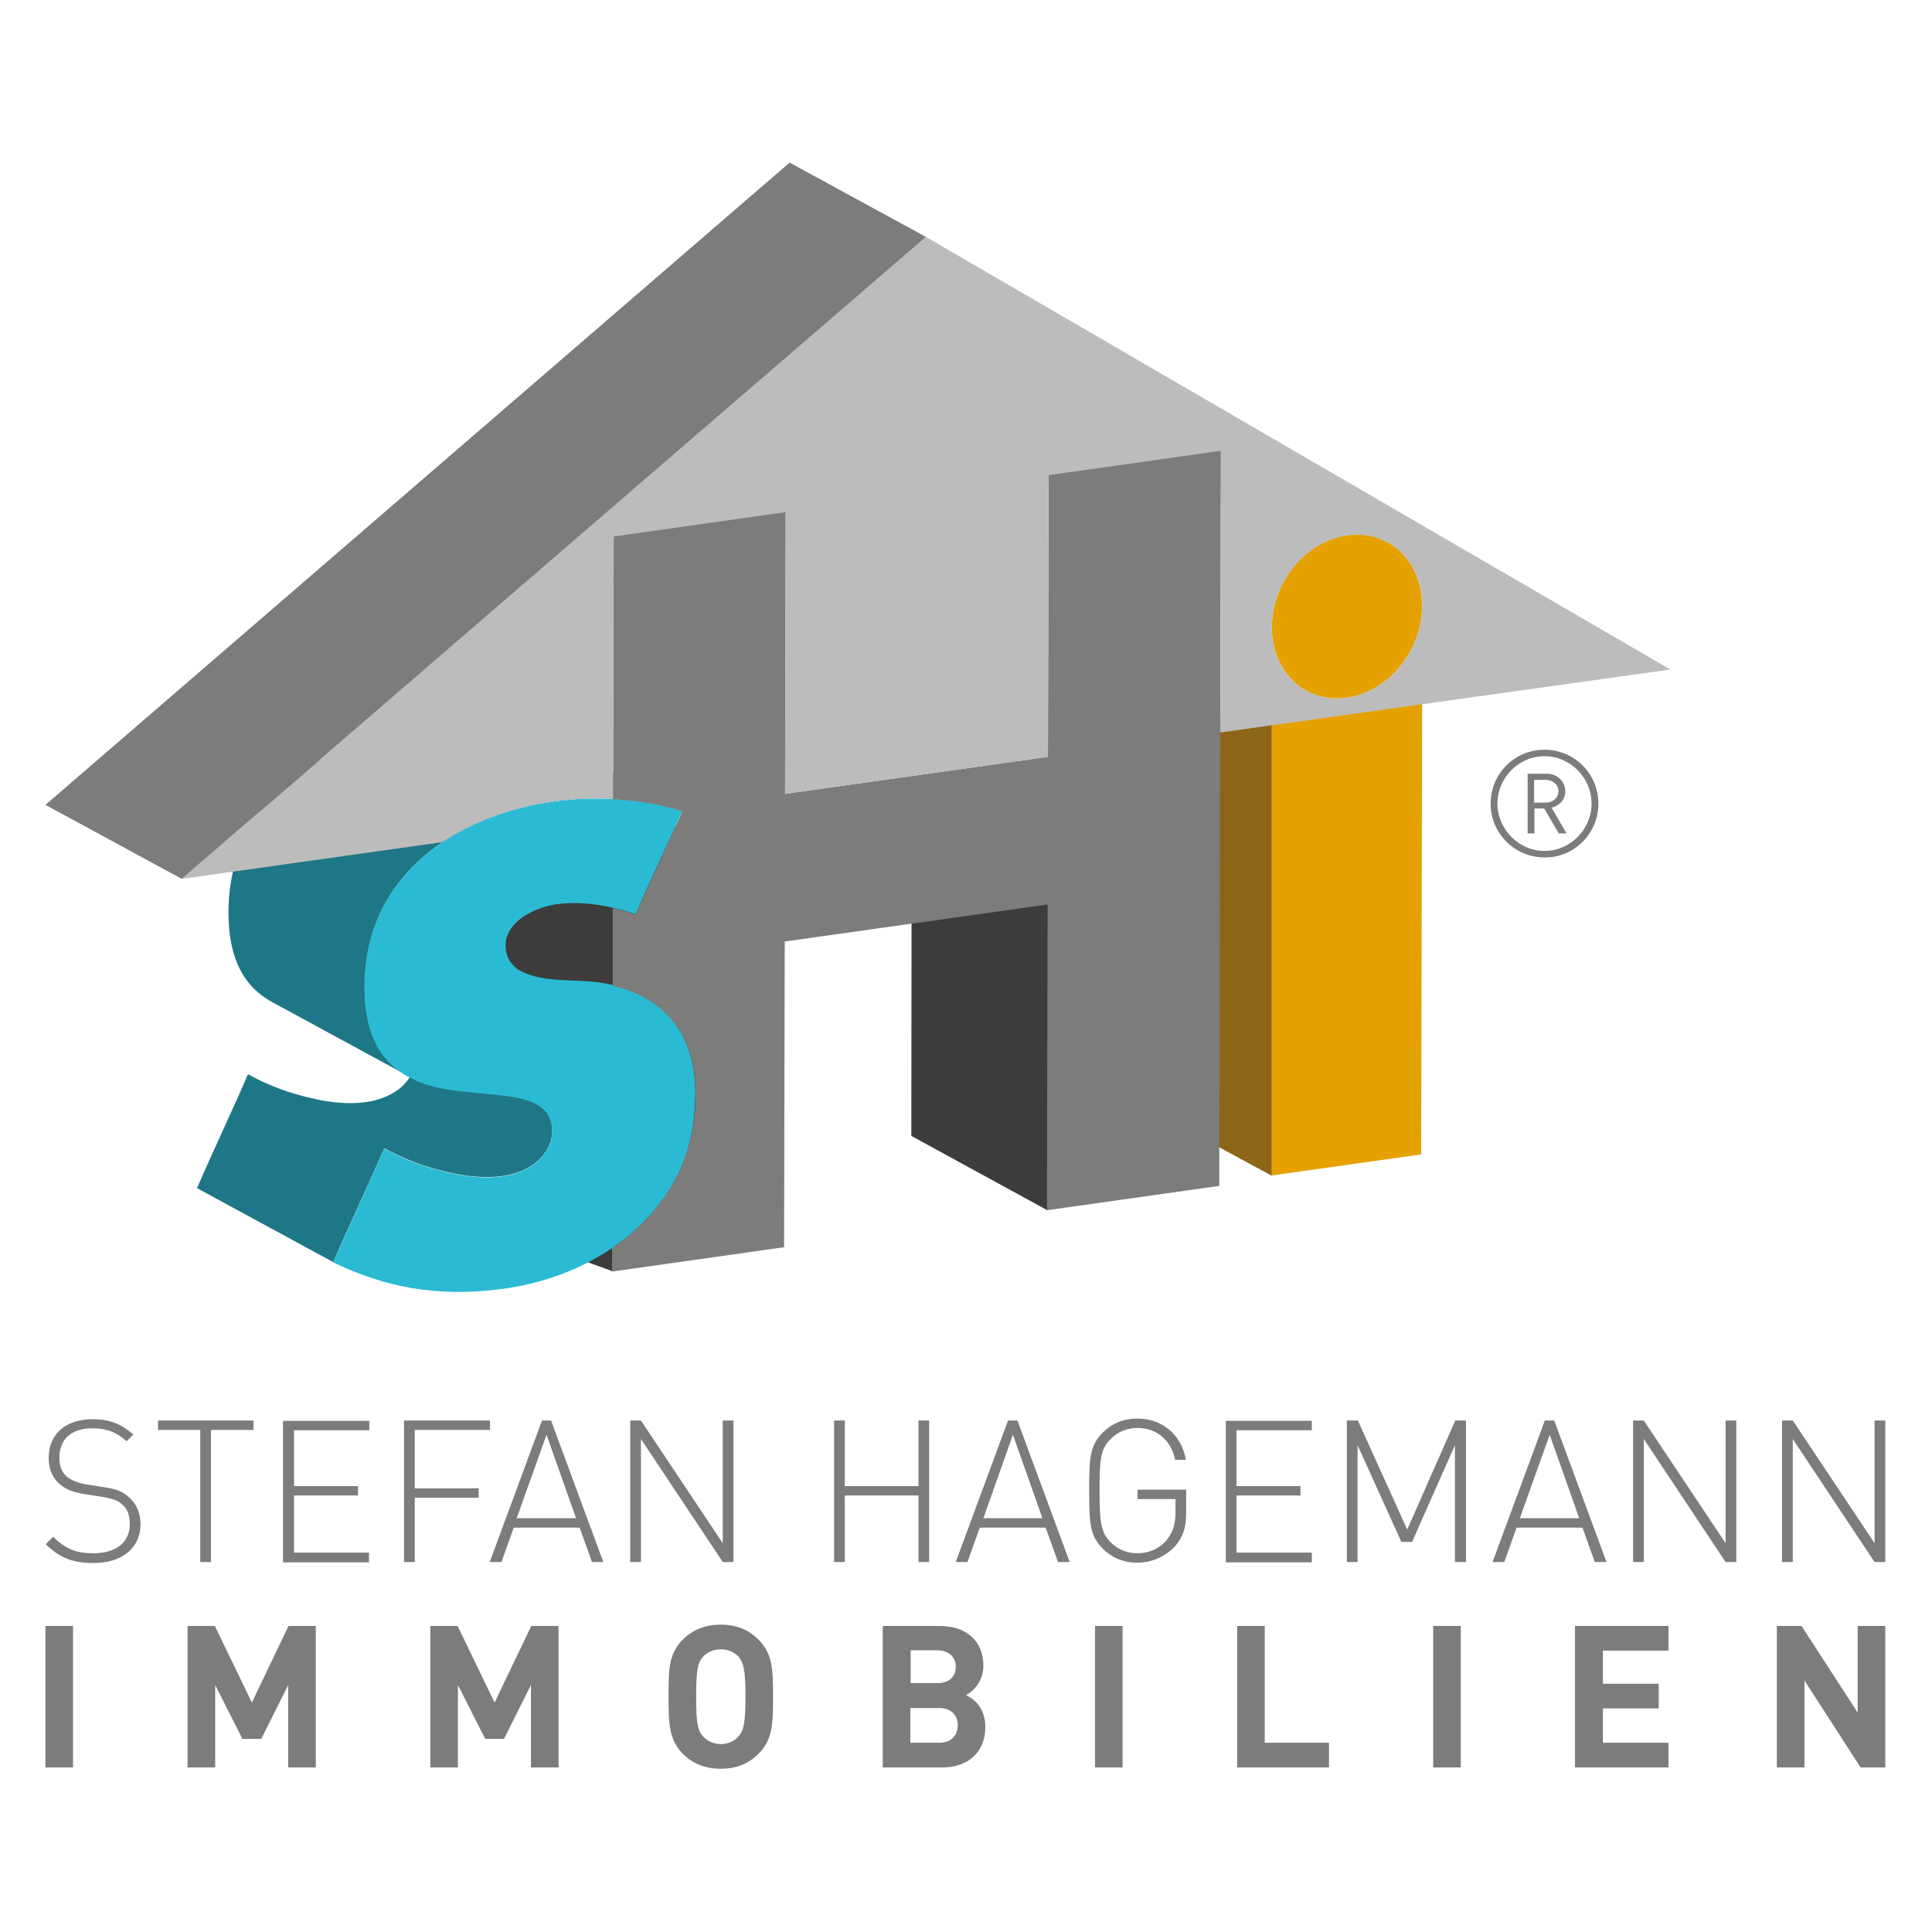
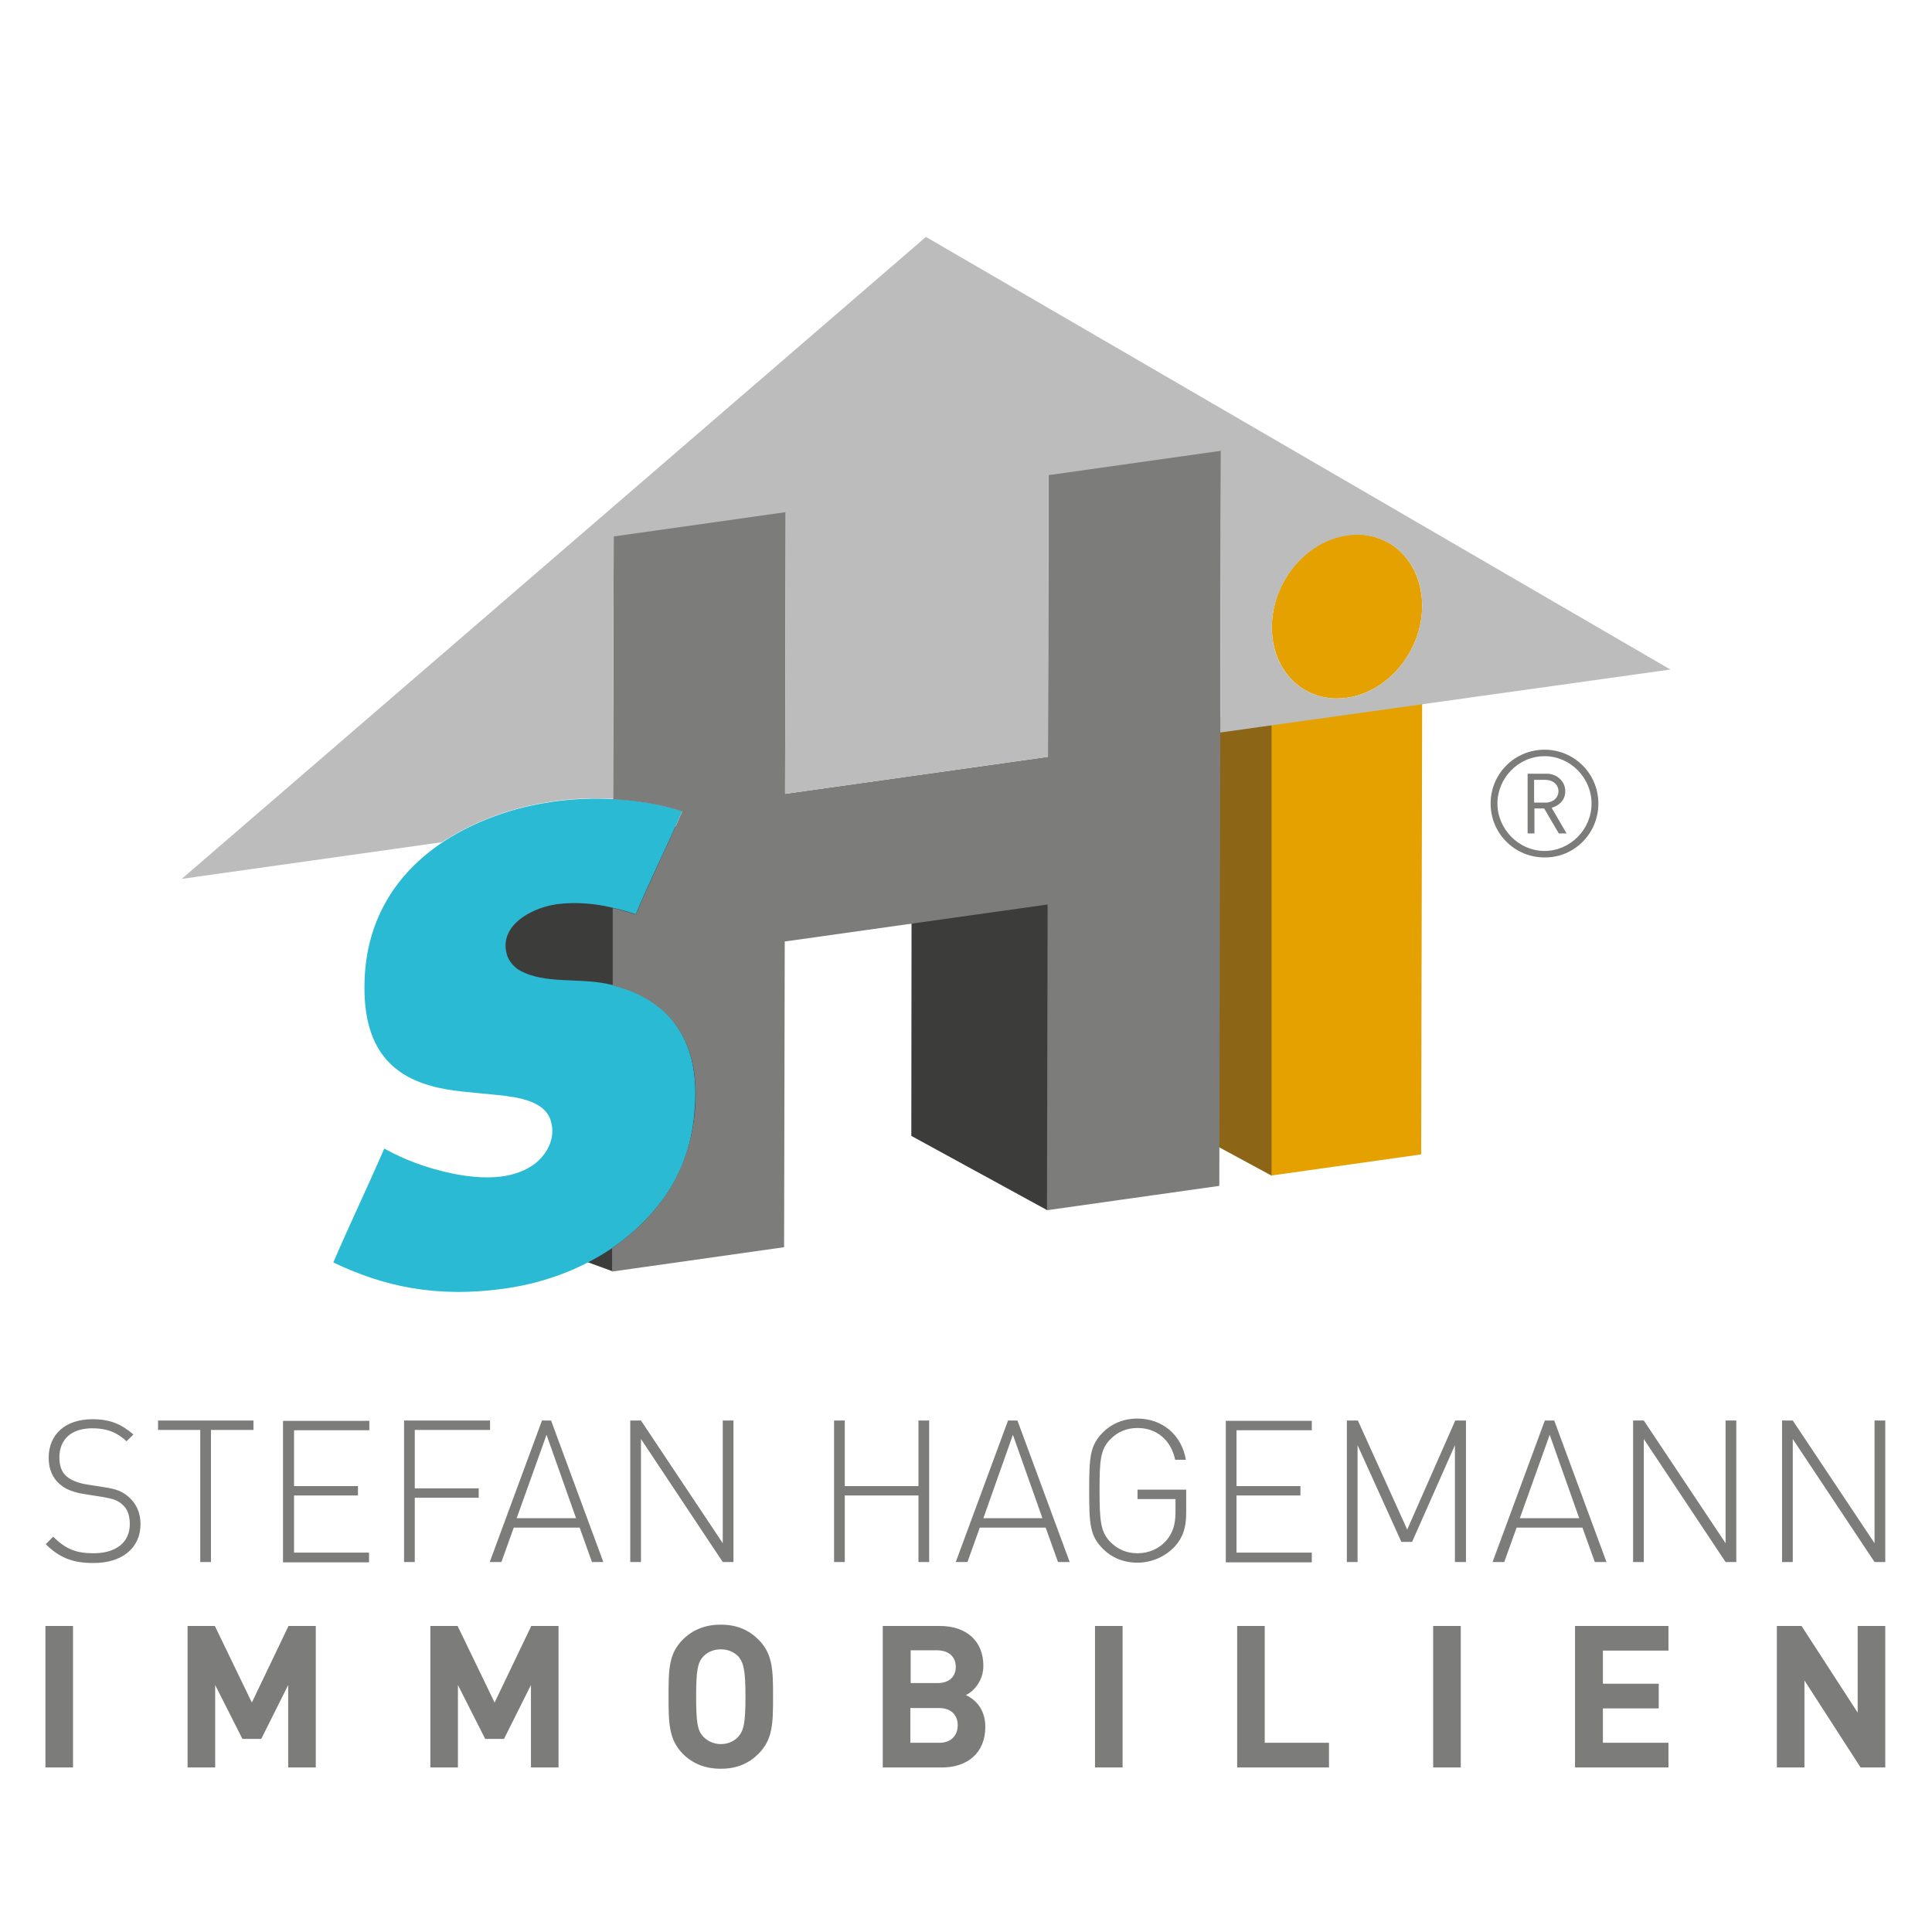
<svg xmlns="http://www.w3.org/2000/svg" version="1.1" id="Ebene_1" x="0px" y="0px" viewBox="0 0 595.3 595.3" style="enable-background:new 0 0 595.3 595.3;" xml:space="preserve">
  <style type="text/css">
	.st0{fill:#7C7C7B;}
	.st1{fill:#3C3C3B;}
	.st2{fill:#8C6517;}
	.st3{fill:#1E7786;}
	.st4{fill:#2BBAD4;}
	.st5{fill:#E5A100;}
	.st6{fill:#BDBCBC;}
</style>
  <g>
    <path class="st0" d="M580.9,544.6V501h-8.5v26.7L555.1,501h-7.6v43.6h8.5v-26.8l17.3,26.8H580.9z M514.1,544.6V537h-20.2v-10.6   h17.2v-7.6h-17.2v-10.2h20.2V501h-28.8v43.6H514.1z M450.1,501h-8.5v43.6h8.5V501z M409.5,544.6V537h-19.8v-36h-8.5v43.6H409.5z    M345.9,501h-8.5v43.6h8.5V501z M294.5,513.6c0,3-2,5-5.6,5h-8.3v-10.1h8.3C292.5,508.6,294.5,510.6,294.5,513.6 M295.1,531.6   c0,2.9-1.8,5.4-5.7,5.4h-8.9v-10.7h8.9C293.3,526.3,295.1,528.7,295.1,531.6 M303.6,532.1c0-5.8-3.4-8.6-6-9.8c2.2-1,5.4-4.2,5.4-9   c0-7.5-5-12.3-13.5-12.3H272v43.6h18.3C298,544.6,303.6,540.2,303.6,532.1 M229.7,522.8c0,8.3-0.6,10.4-2.1,12.2   c-1.2,1.4-3.1,2.4-5.5,2.4c-2.3,0-4.2-1-5.5-2.4c-1.6-1.8-2.1-3.9-2.1-12.2c0-8.3,0.5-10.4,2.1-12.3c1.3-1.4,3.2-2.3,5.5-2.3   c2.3,0,4.2,0.9,5.5,2.3C229.1,512.4,229.7,514.5,229.7,522.8 M238.2,522.8c0-8.3-0.1-13.2-4.5-17.6c-2.9-2.9-6.6-4.6-11.6-4.6   c-5,0-8.8,1.7-11.7,4.6c-4.4,4.4-4.4,9.3-4.4,17.6c0,8.3,0.1,13.2,4.4,17.6c2.9,2.9,6.7,4.6,11.7,4.6c5,0,8.7-1.7,11.6-4.6   C238.1,536,238.2,531.1,238.2,522.8 M172.1,544.6V501h-8.4l-11.3,23.6L141,501h-8.4v43.6h8.5v-25.4l8.4,16.6h5.8l8.3-16.6v25.4   H172.1z M97.3,544.6V501h-8.4l-11.3,23.6L66.2,501h-8.4v43.6h8.5v-25.4l8.4,16.6h5.8l8.3-16.6v25.4H97.3z M22.5,501H14v43.6h8.5   V501z" />
    <path class="st0" d="M580.9,481.3v-43.6h-3.3v37.8l-25.2-37.8h-3.3v43.6h3.3v-37.9l25.2,37.9H580.9z M535,481.3v-43.6h-3.3v37.8   l-25.2-37.8h-3.3v43.6h3.3v-37.9l25.2,37.9H535z M477.5,442.1l9.1,25.7h-18.3L477.5,442.1z M495,481.3l-16.1-43.6H476l-16.1,43.6   h3.6l3.8-10.6h20.3l3.8,10.6H495z M451.7,481.3v-43.6h-3.3l-14.8,33.6l-15.2-33.6H415v43.6h3.3v-36l13.5,29.8h3.3l13.2-29.8v36   H451.7z M404.2,481.3v-2.9h-23.2v-17.6h19.7v-2.9h-19.7v-17.2h23.2v-2.9h-26.5v43.6H404.2z M365.5,466.1V459h-15v2.9h11.7v3.9   c0,3.7-0.7,6.2-2.6,8.6c-2.3,2.8-5.6,4.2-9.1,4.2c-3.2,0-6-1.1-8.3-3.4c-3.1-3.1-3.4-6.7-3.4-15.9c0-9.2,0.2-12.7,3.4-15.9   c2.3-2.3,5.1-3.4,8.3-3.4c5.9,0,10.3,3.7,11.6,9.8h3.3c-1.3-7.7-7.3-12.7-14.9-12.7c-4.4,0-8,1.6-10.6,4.2c-4,4-4.3,7.4-4.3,18   c0,10.6,0.3,14,4.3,18c2.6,2.6,6.2,4.2,10.6,4.2c4.4,0,8.6-1.9,11.5-5C364.5,473.7,365.5,470.7,365.5,466.1 M312.1,442.1l9.1,25.7   H303L312.1,442.1z M329.6,481.3l-16.1-43.6h-2.9l-16.1,43.6h3.6l3.8-10.6h20.3l3.8,10.6H329.6z M286.3,481.3v-43.6H283v20.2h-22.7   v-20.2H257v43.6h3.3v-20.5H283v20.5H286.3z M226,481.3v-43.6h-3.3v37.8l-25.2-37.8h-3.3v43.6h3.3v-37.9l25.2,37.9H226z    M168.4,442.1l9.1,25.7h-18.3L168.4,442.1z M185.9,481.3l-16.1-43.6H167l-16.1,43.6h3.6l3.8-10.6h20.3l3.8,10.6H185.9z M151,440.6   v-2.9h-26.5v43.6h3.3v-19.8h19.7v-2.9h-19.7v-18H151z M113.7,481.3v-2.9H90.6v-17.6h19.7v-2.9H90.6v-17.2h23.2v-2.9H87.2v43.6   H113.7z M78.1,440.6v-2.9H48.7v2.9h13v40.7H65v-40.7H78.1z M43.3,469.6c0-3.6-1.4-6.4-3.7-8.4c-2-1.7-3.7-2.4-7.8-3l-5.1-0.8   c-2.4-0.4-4.7-1.2-6.2-2.5c-1.5-1.3-2.2-3.2-2.2-5.8c0-5.6,3.7-9,10.1-9c5.1,0,8,1.6,10.6,4l2.1-2.1c-3.7-3.2-7.2-4.7-12.6-4.7   c-8.4,0-13.5,4.7-13.5,11.9c0,3.5,1.2,6.2,3.4,8.1c1.9,1.7,4.5,2.6,7.8,3.1l5.1,0.8c3.5,0.6,4.8,1,6.3,2.3c1.7,1.4,2.4,3.5,2.4,6.1   c0,5.7-4.3,9-11.2,9c-5.2,0-8.5-1.2-12.4-5.1l-2.3,2.3c4,4,8.1,5.8,14.5,5.8C37.7,481.7,43.3,476.9,43.3,469.6" />
    <path class="st0" d="M480.2,243.8c0,2-1.7,3.5-3.9,3.5h-3.6v-7h3.6C478.5,240.3,480.2,241.8,480.2,243.8 M480.3,256.8h2.4l-4.6-7.9   c2.4-0.7,4.2-2.4,4.2-5.1c0-3.1-2.6-5.4-5.7-5.4h-5.9v18.4h2.1v-7.7h3L480.3,256.8z M490.4,247.6c0,7.9-6.5,14.6-14.5,14.6   c-7.9,0-14.5-6.7-14.5-14.6c0-7.9,6.5-14.6,14.5-14.6C483.9,233,490.4,239.7,490.4,247.6 M492.5,247.6c0-9.2-7.4-16.6-16.6-16.6   c-9.2,0-16.6,7.4-16.6,16.6c0,9.2,7.4,16.6,16.6,16.6C485.1,264.3,492.5,256.8,492.5,247.6" />
    <path class="st1" d="M149.7,286.4c0,0-13.9-7.7-2.5,19.7c11.3,27.4,47.5,44.4,47.5,44.4L175,386.7l13.7,5l32.4-27.1l-10.8-111.1   L149.7,286.4z" />
  </g>
  <polygon class="st1" points="322.7,372.9 280.8,350 280.9,255.8 331.5,270.8 " />
  <polygon class="st2" points="391.9,362.3 349.6,339.4 355.1,223.5 396.7,218.6 " />
  <g>
-     <path class="st3" d="M76.4,331c-5.1,11.9-10.6,23.3-15.7,35.1l42,22.8c5.1-11.9,10.6-23.3,15.7-35.1c6,3.3,12.5,5.9,21,7.7   c4.5,0.9,10,1.6,15.2,0.9c3.7-0.5,7.3-1.7,10.3-4c3.1-2.4,6.6-7.4,4.8-13.2c-0.7-2.3-2.3-3.9-4.4-5.1c-14-7.6-28-15.2-42-22.8   c2.1,1.1,3.7,2.7,4.4,5.1c1.8,5.8-1.7,10.8-4.8,13.2c-3.1,2.3-6.6,3.5-10.3,4c-5.2,0.7-10.7,0.1-15.2-0.9   C88.9,336.9,82.4,334.3,76.4,331 M210.3,249.8l-42-22.8c-6.1-2-13.4-3.3-21.3-3.7c-5.9-0.3-12.2,0-18.4,0.8   c-4.8,0.7-9.6,1.7-14.3,3.2c-6,1.9-11.8,4.4-17.1,7.6c-15.5,9.3-26.8,24.5-26.8,46.3c0,14.5,5,23,13.5,27.6c14,7.6,28,15.2,42,22.8   c-8.5-4.6-13.5-13.2-13.5-27.6c0-21.9,11.3-37,26.8-46.3c5.3-3.2,11.1-5.7,17.1-7.6c4.7-1.5,9.5-2.5,14.3-3.2   c6.3-0.9,12.5-1.1,18.4-0.8C196.8,246.5,204.2,247.8,210.3,249.8" />
    <path class="st4" d="M204.3,369.5c-4.1,5.6-9.3,10.7-15.6,15c-9.1,6.2-20.3,10.7-32.9,12.5c-21.8,3.1-38-0.8-53.1-8   c5.1-11.9,10.6-23.3,15.7-35.1c6,3.3,12.5,5.9,21,7.7c4.5,0.9,10,1.6,15.2,0.9c3.7-0.5,7.3-1.7,10.3-4c3.1-2.4,6.6-7.4,4.8-13.2   c-1.8-5.9-9.5-7.2-16.4-7.9c-7.4-0.8-14.6-1.1-20.4-2.8c-12.8-3.5-20.7-12.3-20.6-30.5c0-21.9,11.3-37,26.8-46.3   c5.3-3.2,11.1-5.7,17.1-7.6c4.7-1.5,9.5-2.5,14.3-3.2c6.3-0.9,12.5-1.1,18.4-0.8c7.9,0.4,15.2,1.7,21.3,3.7   c-4.6,10.8-9.8,21-14.3,31.8c-2.1-0.7-4.5-1.4-7.1-2c-5-1.2-10.9-1.9-17.2-1.1c-0.2,0-0.4,0.1-0.6,0.1c-7.9,1.3-17.6,6.9-14.7,15.8   c0.6,1.8,2.4,3.8,4,4.6c7.6,4.1,17.5,2.2,26.6,4c0.6,0.1,1.2,0.3,1.8,0.4c15.5,3.7,27.5,15.1,25.3,38.9   C213.2,353.3,209.6,362.2,204.3,369.5" />
    <path class="st5" d="M415.1,164.9c12.8-1.8,23.1,7.9,23.1,21.8c0,13.8-10.4,26.5-23.2,28.3c-12.8,1.8-23.2-7.9-23.1-21.8   C391.9,179.4,402.3,166.7,415.1,164.9" />
  </g>
  <polygon class="st5" points="391.8,362.2 437.9,355.7 438.2,216.9 391.8,219.3 " />
  <g>
    <path class="st0" d="M376.2,137.6l-0.2,86.8l-0.3,141l-53.1,7.5l0.2-94.2l-40.5,5.7l-40.5,5.7l-0.2,94.2l-53,7.5l0-7.2   c6.3-4.3,11.5-9.4,15.6-15c5.3-7.3,8.9-16.2,9.9-27c2.2-23.9-9.9-35.2-25.3-38.9l0-23.9c2.6,0.6,5,1.3,7.1,2   c4.6-10.8,9.7-21.1,14.3-31.8c-6.1-2-13.4-3.3-21.3-3.7l0.2-82.2l53-7.5l-0.2,86.8l0,1.2l40.5-5.7l40.5-5.7l0-1.2l0.2-86.8   L376.2,137.6z" />
    <path class="st6" d="M438.2,186.7c0,13.8-10.4,26.5-23.2,28.3c-12.8,1.8-23.2-7.9-23.1-21.7c0-13.8,10.4-26.5,23.2-28.3   C427.9,163.1,438.3,172.9,438.2,186.7 M514.7,206.3L285.3,73L56,270.8l80.2-11.3c0.9-0.6,1.9-1.2,2.9-1.8   c5.3-3.2,11.1-5.7,17.1-7.6c4.7-1.5,9.5-2.5,14.3-3.2c6.3-0.9,12.5-1.1,18.4-0.8c0,0,0,0,0,0l0.2-80.8l53-7.5l-0.2,86.8l81-11.4   l0.2-86.8l53.1-7.5l-0.2,86.8L514.7,206.3z" />
  </g>
-   <polygon class="st0" points="243.3,50.1 14,248 56,270.8 285.3,73 " />
</svg>